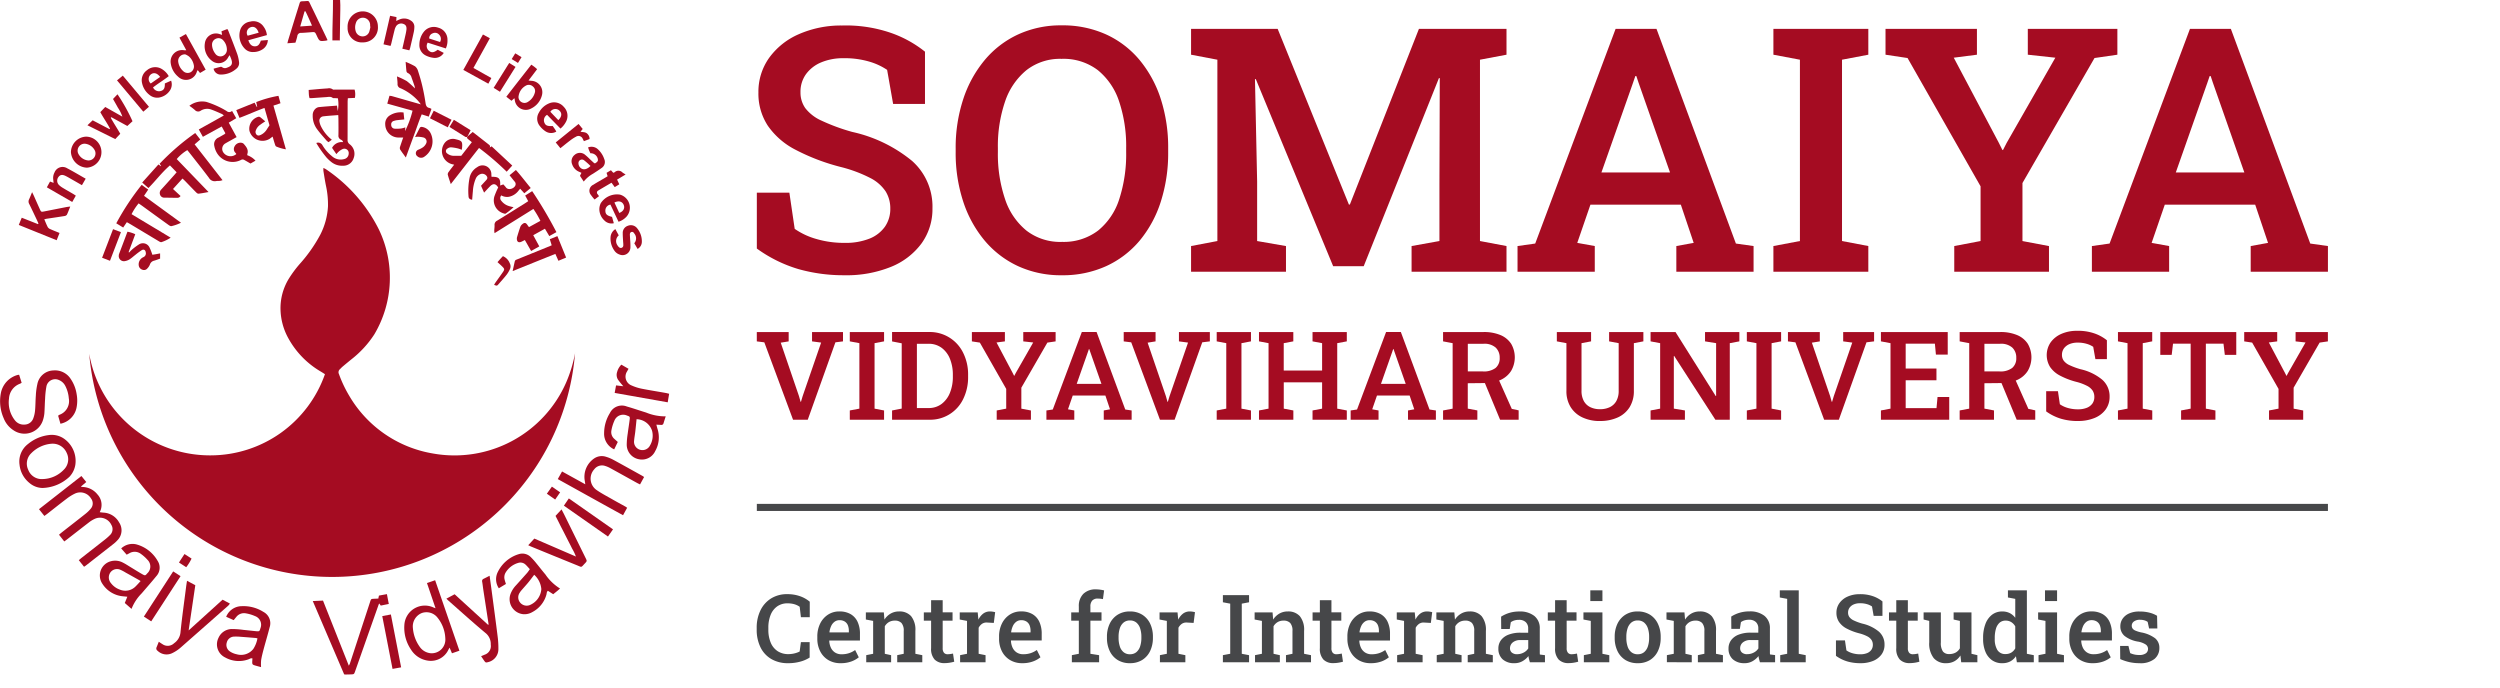
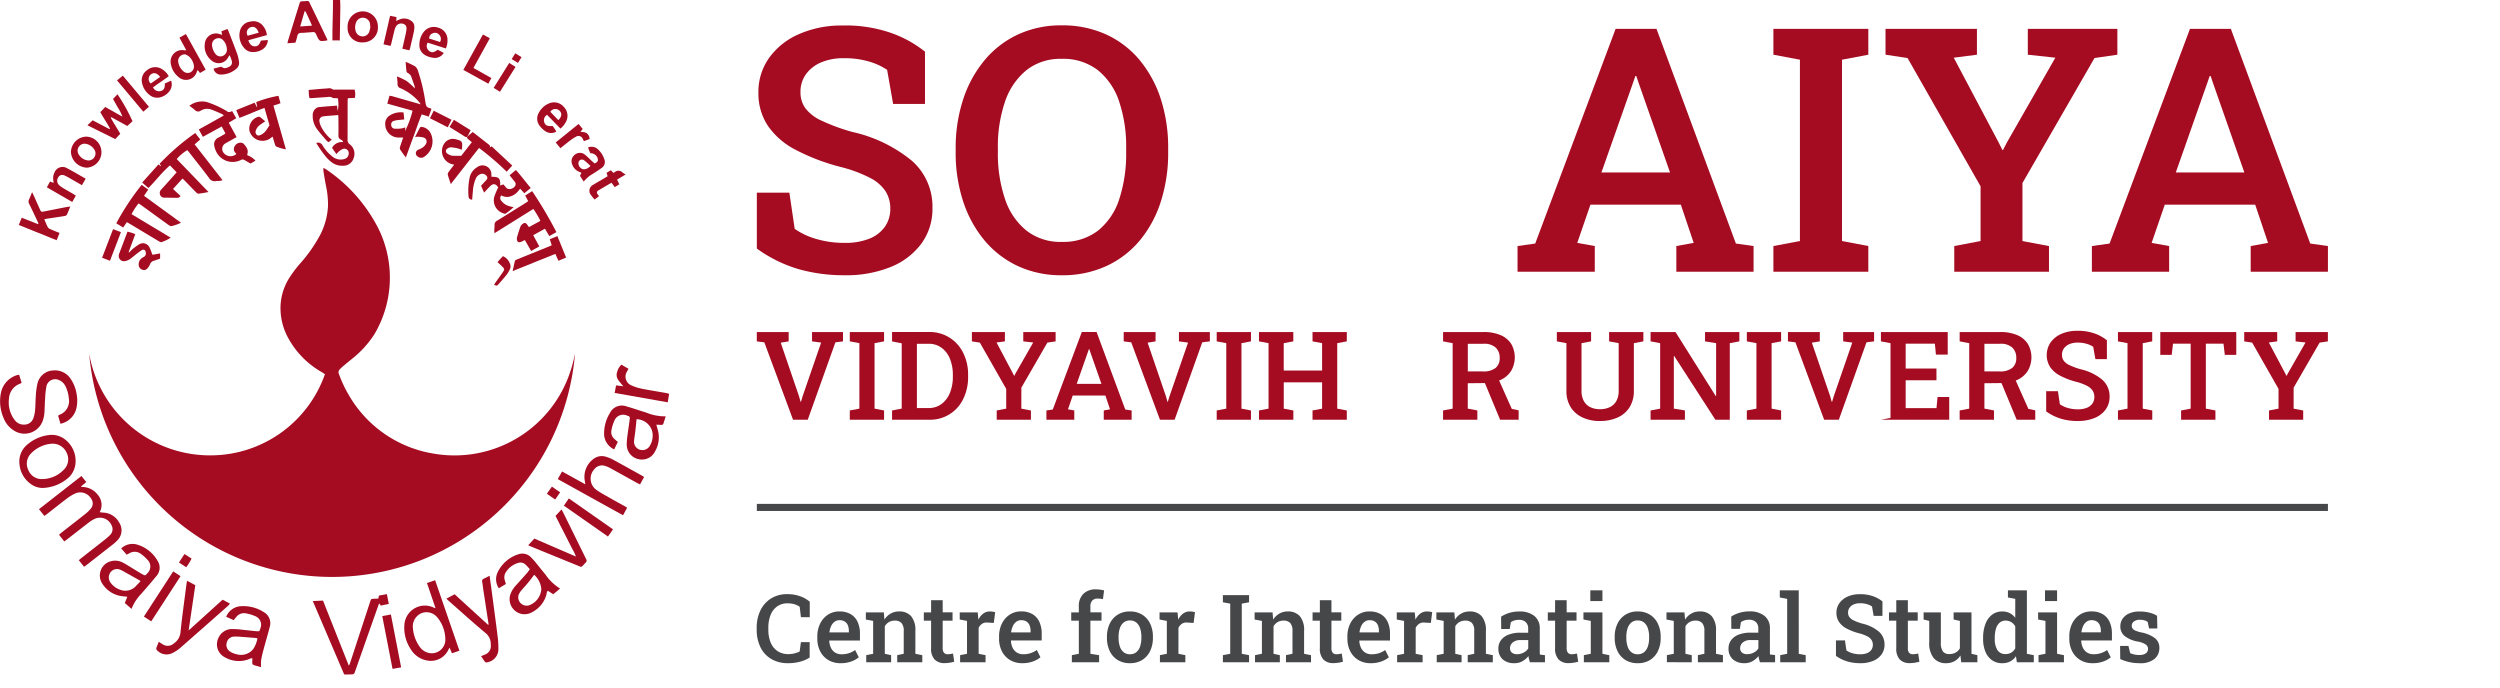
<svg xmlns="http://www.w3.org/2000/svg" id="Group_17534" data-name="Group 17534" width="266.014" height="73.189" viewBox="0 0 266.014 73.189">
  <defs>
    <clipPath id="clip-path">
      <path id="Rectangle_5702" data-name="Rectangle 5702" d="M0,0H266.014V73.189H0Z" fill="none" />
    </clipPath>
  </defs>
  <g id="Group_17533" data-name="Group 17533">
    <path id="Line_1453" data-name="Line 1453" d="M0,0H167.174" transform="translate(80.531 53.992)" fill="none" stroke="#464749" stroke-width="0.754" />
    <path id="Path_19443" data-name="Path 19443" d="M84.385,44.662l-3.057-8.236-.8-.1v-.992h3.391v.992l-.845.136,1.941,5.685.173.607h.04l.178-.6,1.968-5.7-.968-.129v-.992H89.7v.992l-.808.1L85.95,44.661Z" fill="#a50c22" />
    <path id="Path_19444" data-name="Path 19444" d="M90.423,44.662v-.987l1.02-.193V36.515l-1.02-.192v-.992H94.07v.992l-1.012.192v6.967l1.012.193v.987Z" fill="#a50c22" />
    <g id="Group_17530" data-name="Group 17530">
      <g id="Group_17529" data-name="Group 17529" clip-path="url(#clip-path)">
        <path id="Path_19445" data-name="Path 19445" d="M94.921,44.662v-.986l1.026-.2V36.529l-1.026-.2v-1h3.91a3.938,3.938,0,0,1,3.654,2.211,5.134,5.134,0,0,1,.526,2.365v.186a5.213,5.213,0,0,1-.513,2.35,3.884,3.884,0,0,1-3.621,2.22Zm2.642-1.243h1.231a2.257,2.257,0,0,0,1.4-.439,2.779,2.779,0,0,0,.888-1.191,4.485,4.485,0,0,0,.307-1.7V39.9a4.491,4.491,0,0,0-.307-1.714,2.708,2.708,0,0,0-.888-1.176,2.3,2.3,0,0,0-1.4-.43H97.563Z" fill="#a50c22" />
        <path id="Path_19446" data-name="Path 19446" d="M106.055,44.662v-.987l1.012-.193v-2.1l-2.806-4.928-.847-.129v-.992h3.513v.992l-.891.116,1.731,3.269.141.281.025-.012.135-.262,1.871-3.276-1.057-.116v-.992h3.442v.992l-.878.129-2.769,4.8v2.23l1.019.193v.987Z" fill="#a50c22" />
        <path id="Path_19447" data-name="Path 19447" d="M111.344,44.662v-.987l.678-.1,3.09-8.248h1.571l3.051,8.248.679.1v.987h-2.967v-.987l.665-.122-.492-1.467h-3.474l-.506,1.467.672.122v.987Zm3.223-3.814H117.2l-1.211-3.454-.085-.25h-.038l-.089.262Z" fill="#a50c22" />
        <path id="Path_19448" data-name="Path 19448" d="M123.426,44.662l-3.057-8.236-.8-.1v-.992h3.39v.992l-.845.136,1.942,5.685.173.607h.038l.18-.6,1.968-5.7-.969-.129v-.992h3.289v.992l-.809.1-2.94,8.236Z" fill="#a50c22" />
        <path id="Path_19449" data-name="Path 19449" d="M129.464,44.662v-.987l1.018-.193V36.515l-1.018-.192v-.992h3.646v.992l-1.013.192v6.967l1.013.193v.987Z" fill="#a50c22" />
        <path id="Path_19450" data-name="Path 19450" d="M133.963,44.662v-.987l1.018-.193V36.515l-1.018-.192v-.992h3.653v.992l-1.02.192v2.911h4.083V36.515l-1.018-.192v-.992h3.647v.992l-1.019.192v6.967l1.019.193v.987h-3.647v-.987l1.018-.193v-2.8H136.6v2.8l1.02.193v.987Z" fill="#a50c22" />
-         <path id="Path_19451" data-name="Path 19451" d="M143.717,44.662v-.987l.68-.1,3.09-8.248h1.571l3.051,8.248.678.1v.987H149.82v-.987l.666-.122-.494-1.467h-3.473l-.507,1.467.673.122v.987Zm3.225-3.814h2.635l-1.211-3.454-.085-.25h-.038l-.09.262Z" fill="#a50c22" />
        <path id="Path_19452" data-name="Path 19452" d="M153.55,44.662v-.987l1.019-.193V36.515l-1.019-.192v-.992h4.312a4.5,4.5,0,0,1,1.795.322,2.511,2.511,0,0,1,1.136.926,2.866,2.866,0,0,1,0,2.885,2.586,2.586,0,0,1-1.084.945,3.825,3.825,0,0,1-1.63.35l-1.9.02v2.7l1.02.193v.987Zm2.634-5.14h1.61a2.057,2.057,0,0,0,1.345-.369,1.324,1.324,0,0,0,.436-1.073,1.45,1.45,0,0,0-.423-1.093,1.8,1.8,0,0,0-1.29-.408h-1.678Zm3.435,5.14-1.781-4.294,1.512-.25,1.513,3.391.73.154v1Z" fill="#a50c22" />
        <path id="Path_19453" data-name="Path 19453" d="M170.24,44.8a4.275,4.275,0,0,1-1.852-.381,2.914,2.914,0,0,1-1.26-1.1,3.187,3.187,0,0,1-.452-1.736V36.515l-1.02-.192v-.992H169.3v.992l-1.018.192v5.064a2.232,2.232,0,0,0,.243,1.087,1.56,1.56,0,0,0,.687.656,2.306,2.306,0,0,0,1.031.219,2.378,2.378,0,0,0,1.054-.219,1.58,1.58,0,0,0,.693-.654,2.177,2.177,0,0,0,.246-1.089V36.515l-1.018-.192v-.992h3.646v.992l-1.012.192v5.064a3.218,3.218,0,0,1-.452,1.749,2.88,2.88,0,0,1-1.266,1.093,4.479,4.479,0,0,1-1.9.375" fill="#a50c22" />
        <path id="Path_19454" data-name="Path 19454" d="M175.63,44.662v-.987l1.019-.193V36.515l-1.019-.192v-.992h2.653l4.282,6.813.039-.014V36.515l-1.179-.192v-.992h3.653v.992l-1.019.192v8.147h-1.533l-4.384-6.788-.037.006v5.6l1.179.193v.987Z" fill="#a50c22" />
        <path id="Path_19455" data-name="Path 19455" d="M185.873,44.662v-.987l1.02-.193V36.515l-1.02-.192v-.992h3.647v.992l-1.012.192v6.967l1.012.193v.987Z" fill="#a50c22" />
        <path id="Path_19456" data-name="Path 19456" d="M194.1,44.662l-3.058-8.236-.795-.1v-.992h3.39v.992l-.844.136,1.941,5.685.173.607h.04l.178-.6,1.968-5.7-.968-.129v-.992h3.289v.992l-.809.1-2.941,8.236Z" fill="#a50c22" />
-         <path id="Path_19457" data-name="Path 19457" d="M200.14,44.662v-.987l1.02-.193V36.515l-1.02-.192v-.992h7.109v2.4h-1.257l-.109-1.16h-3.108v2.641h3.275v1.25h-3.275v2.967h3.28l.11-1.184h1.244V44.66Z" fill="#a50c22" />
+         <path id="Path_19457" data-name="Path 19457" d="M200.14,44.662l1.02-.193V36.515l-1.02-.192v-.992h7.109v2.4h-1.257l-.109-1.16h-3.108v2.641h3.275v1.25h-3.275v2.967h3.28l.11-1.184h1.244V44.66Z" fill="#a50c22" />
        <path id="Path_19458" data-name="Path 19458" d="M208.519,44.662v-.987l1.018-.193V36.515l-1.018-.192v-.992h4.312a4.5,4.5,0,0,1,1.8.322,2.509,2.509,0,0,1,1.135.926,2.866,2.866,0,0,1,0,2.885,2.579,2.579,0,0,1-1.084.945,3.815,3.815,0,0,1-1.63.35l-1.9.02v2.7l1.02.193v.987Zm2.633-5.14h1.609a2.058,2.058,0,0,0,1.346-.369,1.323,1.323,0,0,0,.435-1.073,1.449,1.449,0,0,0-.421-1.093,1.8,1.8,0,0,0-1.29-.408h-1.679Zm3.436,5.14-1.782-4.294,1.513-.25,1.512,3.391.731.154v1Z" fill="#a50c22" />
        <path id="Path_19459" data-name="Path 19459" d="M221.1,44.8a6.332,6.332,0,0,1-1.775-.237,5.323,5.323,0,0,1-1.6-.788V41.623h1.251l.205,1.392a2.818,2.818,0,0,0,.836.391,3.79,3.79,0,0,0,1.08.147,2.472,2.472,0,0,0,.959-.163,1.344,1.344,0,0,0,.593-.459,1.2,1.2,0,0,0,.2-.7,1.23,1.23,0,0,0-.178-.661,1.565,1.565,0,0,0-.6-.515,5.3,5.3,0,0,0-1.128-.421,7.929,7.929,0,0,1-1.746-.667,2.887,2.887,0,0,1-1.058-.922,2.407,2.407,0,0,1,.051-2.6,2.757,2.757,0,0,1,1.131-.91A4.047,4.047,0,0,1,221,35.2a5.3,5.3,0,0,1,1.836.27,4.385,4.385,0,0,1,1.35.737v2.006h-1.224l-.231-1.308a2.43,2.43,0,0,0-.683-.316,3.276,3.276,0,0,0-.989-.132,2.153,2.153,0,0,0-.86.16,1.4,1.4,0,0,0-.584.451,1.163,1.163,0,0,0-.21.695,1.036,1.036,0,0,0,.186.617,1.608,1.608,0,0,0,.621.477,7.659,7.659,0,0,0,1.179.433,5.508,5.508,0,0,1,2.3,1.115,2.343,2.343,0,0,1,.782,1.814,2.262,2.262,0,0,1-.421,1.356,2.72,2.72,0,0,1-1.179.9,4.543,4.543,0,0,1-1.779.32" fill="#a50c22" />
        <path id="Path_19460" data-name="Path 19460" d="M225.362,44.662v-.987l1.018-.193V36.515l-1.018-.192v-.992h3.646v.992L228,36.515v6.967l1.013.193v.987Z" fill="#a50c22" />
        <path id="Path_19461" data-name="Path 19461" d="M232.08,44.662v-.987l1.018-.193V36.566h-1.876l-.142,1.194h-1.212V35.331h8.083V37.76h-1.218l-.142-1.194h-1.876v6.916l1.018.193v.987Z" fill="#a50c22" />
        <path id="Path_19462" data-name="Path 19462" d="M241.437,44.662v-.987l1.012-.193v-2.1l-2.807-4.928-.846-.129v-.992h3.512v.992l-.891.116,1.731,3.269.141.281.026-.012.135-.262,1.871-3.276-1.058-.116v-.992H247.7v.992l-.878.129-2.768,4.8v2.23l1.018.193v.987Z" fill="#a50c22" />
        <path id="Path_19463" data-name="Path 19463" d="M89.868,29.287a17.634,17.634,0,0,1-4.917-.656,14.638,14.638,0,0,1-4.42-2.185V20.5h3.462l.567,3.851a7.694,7.694,0,0,0,2.317,1.082,10.443,10.443,0,0,0,2.991.41,6.857,6.857,0,0,0,2.653-.453,3.675,3.675,0,0,0,1.642-1.27,3.3,3.3,0,0,0,.569-1.934,3.4,3.4,0,0,0-.5-1.828,4.307,4.307,0,0,0-1.651-1.429,14.656,14.656,0,0,0-3.125-1.163A22.149,22.149,0,0,1,84.62,15.92a8.032,8.032,0,0,1-2.929-2.557A6.23,6.23,0,0,1,80.7,9.85a6.214,6.214,0,0,1,1.128-3.676,7.641,7.641,0,0,1,3.133-2.52,11.162,11.162,0,0,1,4.634-.94,14.716,14.716,0,0,1,5.086.746A12.179,12.179,0,0,1,98.424,5.5v5.557H95.033l-.638-3.622A6.833,6.833,0,0,0,92.5,6.557a9.238,9.238,0,0,0-2.742-.363,5.981,5.981,0,0,0-2.379.443,3.8,3.8,0,0,0-1.615,1.252,3.18,3.18,0,0,0-.587,1.925,2.867,2.867,0,0,0,.516,1.7,4.475,4.475,0,0,0,1.721,1.323,20.886,20.886,0,0,0,3.266,1.2,15.171,15.171,0,0,1,6.373,3.089,6.491,6.491,0,0,1,2.166,5.023A6.245,6.245,0,0,1,98.057,25.9a7.536,7.536,0,0,1-3.263,2.5,12.616,12.616,0,0,1-4.926.888" fill="#a50c22" />
        <path id="Path_19464" data-name="Path 19464" d="M112.979,29.288a10.87,10.87,0,0,1-4.649-.968,10.278,10.278,0,0,1-3.56-2.724,12.508,12.508,0,0,1-2.281-4.155,16.536,16.536,0,0,1-.8-5.253V15.8a16.48,16.48,0,0,1,.8-5.235A12.6,12.6,0,0,1,104.77,6.4a10.21,10.21,0,0,1,3.56-2.734,10.826,10.826,0,0,1,4.631-.968,11.178,11.178,0,0,1,4.74.968A10.107,10.107,0,0,1,121.27,6.4a12.458,12.458,0,0,1,2.253,4.162A16.8,16.8,0,0,1,124.3,15.8v.392a16.857,16.857,0,0,1-.781,5.253A12.366,12.366,0,0,1,121.27,25.6a10.174,10.174,0,0,1-3.57,2.72,11.134,11.134,0,0,1-4.722.968m0-3.551a6.04,6.04,0,0,0,3.861-1.2,7.048,7.048,0,0,0,2.255-3.346,15.46,15.46,0,0,0,.736-5.005v-.427a14.945,14.945,0,0,0-.746-4.951,7.155,7.155,0,0,0-2.262-3.338,6.013,6.013,0,0,0-3.862-1.208,5.8,5.8,0,0,0-3.745,1.208,7.312,7.312,0,0,0-2.272,3.338,14.673,14.673,0,0,0-.763,4.951v.427a14.99,14.99,0,0,0,.763,5,7.21,7.21,0,0,0,2.281,3.354,5.869,5.869,0,0,0,3.754,1.2" fill="#a50c22" />
-         <path id="Path_19465" data-name="Path 19465" d="M126.736,28.914V26.18l2.8-.533V6.353l-2.8-.532V3.069h9.213l7.579,18.691h.107l7.349-18.691H160.3V5.821l-2.822.532V25.647l2.822.533v2.734H150.2V26.18l2.964-.533V19.631L153.2,8.323l-.088-.016-8.006,20.021h-3.249L133.622,8.412l-.087.018.231,10.9v6.319l3.069.533v2.734Z" fill="#a50c22" />
        <path id="Path_19466" data-name="Path 19466" d="M161.474,28.915V26.18l1.882-.265L171.91,3.069h4.35l8.449,22.846,1.881.265v2.735h-8.218V26.18l1.846-.336-1.367-4.065H169.23l-1.4,4.065,1.863.336v2.735ZM170.4,18.353h7.3l-3.354-9.567-.231-.692h-.107l-.249.727Z" fill="#a50c22" />
        <path id="Path_19467" data-name="Path 19467" d="M188.7,28.914V26.18l2.822-.533V6.353L188.7,5.821V3.069h10.1V5.821l-2.8.532V25.647l2.8.533v2.734Z" fill="#a50c22" />
        <path id="Path_19468" data-name="Path 19468" d="M207.944,28.914V26.18l2.8-.533V19.826l-7.77-13.652-2.344-.353V3.069h9.727V5.821l-2.467.318,4.794,9.054.39.781.07-.035.373-.729L218.7,6.139l-2.93-.318V3.069h9.53V5.821l-2.432.353-7.667,13.3V25.65l2.822.533v2.734Z" fill="#a50c22" />
        <path id="Path_19469" data-name="Path 19469" d="M222.589,28.915V26.18l1.882-.265,8.554-22.846h4.35l8.449,22.846,1.881.265v2.735h-8.218V26.18l1.846-.336-1.367-4.065h-9.621l-1.4,4.065,1.863.336v2.735Zm8.928-10.562h7.295l-3.354-9.567-.231-.692h-.107l-.249.727Z" fill="#a50c22" />
        <path id="Path_19531" data-name="Path 19531" d="M3.655.1a3.442,3.442,0,0,1-1.8-.449A2.933,2.933,0,0,1,.709-1.6a4.22,4.22,0,0,1-.4-1.878V-3.66A4.183,4.183,0,0,1,.706-5.512,3.05,3.05,0,0,1,1.83-6.782a3.193,3.193,0,0,1,1.746-.464,4,4,0,0,1,1.32.211,3.283,3.283,0,0,1,1.06.594v1.648H5.014L4.886-5.9a1.809,1.809,0,0,0-.358-.2A2.089,2.089,0,0,0,4.1-6.225a2.731,2.731,0,0,0-.508-.044,1.86,1.86,0,0,0-1.1.324,2.018,2.018,0,0,0-.7.908A3.579,3.579,0,0,0,1.55-3.67v.191a3.5,3.5,0,0,0,.255,1.4,2,2,0,0,0,.733.9,2.041,2.041,0,0,0,1.146.314,2.731,2.731,0,0,0,.64-.076,2.519,2.519,0,0,0,.557-.2l.132-1h.932V-.5a3.609,3.609,0,0,1-1.008.437A4.744,4.744,0,0,1,3.655.1ZM9.238.1A2.481,2.481,0,0,1,7.93-.233a2.289,2.289,0,0,1-.863-.93A2.919,2.919,0,0,1,6.76-2.522v-.206a3.057,3.057,0,0,1,.3-1.381,2.371,2.371,0,0,1,.832-.952A2.158,2.158,0,0,1,9.1-5.406a2.335,2.335,0,0,1,1.209.289,1.841,1.841,0,0,1,.738.822,2.984,2.984,0,0,1,.25,1.278v.706H8.041l-.01.025a1.913,1.913,0,0,0,.174.741,1.221,1.221,0,0,0,.442.51,1.256,1.256,0,0,0,.7.186,2.472,2.472,0,0,0,.785-.118,2.413,2.413,0,0,0,.652-.334l.388.775a2.69,2.69,0,0,1-.8.446A3.231,3.231,0,0,1,9.238.1ZM8.06-3.179h2.056v-.128a1.631,1.631,0,0,0-.1-.611.861.861,0,0,0-.329-.41,1.01,1.01,0,0,0-.567-.147.859.859,0,0,0-.525.167,1.169,1.169,0,0,0-.361.454,2.219,2.219,0,0,0-.184.65ZM11.965,0V-.755L12.7-.9V-4.4l-.775-.147v-.76h1.913l.064.77a1.926,1.926,0,0,1,.66-.64,1.757,1.757,0,0,1,.9-.228,1.635,1.635,0,0,1,1.276.5,2.289,2.289,0,0,1,.456,1.572V-.9l.736.147V0H15.262V-.755L15.954-.9V-3.321a1.226,1.226,0,0,0-.24-.856A.944.944,0,0,0,15-4.43a1.2,1.2,0,0,0-.625.159,1.229,1.229,0,0,0-.434.444V-.9l.672.147V0ZM20.3.093a1.42,1.42,0,0,1-1.055-.38A1.669,1.669,0,0,1,18.868-1.5V-4.425h-.775v-.883h.775V-6.6H20.1v1.29h1.05v.883H20.1V-1.5a.722.722,0,0,0,.14.493.487.487,0,0,0,.38.155,2.156,2.156,0,0,0,.307-.025Q21.1-.9,21.2-.926l.128.868a3.937,3.937,0,0,1-.493.108A3.385,3.385,0,0,1,20.3.093ZM21.954,0V-.755L22.689-.9V-4.4l-.775-.147v-.76h1.913l.064.667.01.108a1.761,1.761,0,0,1,.518-.648,1.18,1.18,0,0,1,.719-.226,1.866,1.866,0,0,1,.292.025,1.993,1.993,0,0,1,.253.054L25.54-4.185l-.692-.039a.861.861,0,0,0-.557.132,1.2,1.2,0,0,0-.365.422V-.9l.736.147V0Zm6.618.1a2.481,2.481,0,0,1-1.307-.336,2.289,2.289,0,0,1-.863-.93A2.919,2.919,0,0,1,26.1-2.525v-.206a3.057,3.057,0,0,1,.3-1.381,2.371,2.371,0,0,1,.832-.952,2.159,2.159,0,0,1,1.207-.346,2.335,2.335,0,0,1,1.209.289,1.841,1.841,0,0,1,.738.822,2.984,2.984,0,0,1,.25,1.278v.706H27.374l-.01.025a1.913,1.913,0,0,0,.174.741,1.221,1.221,0,0,0,.442.51,1.256,1.256,0,0,0,.7.186,2.472,2.472,0,0,0,.785-.118,2.413,2.413,0,0,0,.652-.334l.388.775a2.69,2.69,0,0,1-.8.446A3.231,3.231,0,0,1,28.571.1ZM27.394-3.179H29.45v-.128a1.631,1.631,0,0,0-.1-.611.861.861,0,0,0-.329-.41,1.01,1.01,0,0,0-.567-.147.859.859,0,0,0-.525.167,1.169,1.169,0,0,0-.361.454,2.219,2.219,0,0,0-.184.65ZM33.845,0V-.755L34.586-.9V-4.425h-.809v-.883h.809v-.623a1.808,1.808,0,0,1,.483-1.349,1.844,1.844,0,0,1,1.352-.476,3.161,3.161,0,0,1,.432.032,3.8,3.8,0,0,1,.422.081l-.123.927a2.185,2.185,0,0,0-.255-.042,2.666,2.666,0,0,0-.3-.017.748.748,0,0,0-.586.216.911.911,0,0,0-.194.628v.623H37v.883H35.817V-.9l.927.147V0Zm6.186.1a2.431,2.431,0,0,1-1.314-.34,2.249,2.249,0,0,1-.844-.954A3.2,3.2,0,0,1,37.579-2.6v-.1a3.172,3.172,0,0,1,.294-1.4,2.285,2.285,0,0,1,.844-.957,2.386,2.386,0,0,1,1.3-.348,2.417,2.417,0,0,1,1.315.346,2.268,2.268,0,0,1,.844.954,3.184,3.184,0,0,1,.294,1.4v.1A3.2,3.2,0,0,1,42.176-1.2a2.254,2.254,0,0,1-.841.954,2.409,2.409,0,0,1-1.3.345Zm0-.952a1.024,1.024,0,0,0,.679-.223,1.335,1.335,0,0,0,.4-.618,2.86,2.86,0,0,0,.132-.91v-.1a2.82,2.82,0,0,0-.132-.9,1.343,1.343,0,0,0-.4-.618,1.034,1.034,0,0,0-.687-.226,1.019,1.019,0,0,0-.677.226,1.326,1.326,0,0,0-.4.618,2.869,2.869,0,0,0-.13.9v.1a2.91,2.91,0,0,0,.13.91,1.3,1.3,0,0,0,.4.618,1.044,1.044,0,0,0,.685.226ZM43.215,0V-.755L43.951-.9V-4.4l-.775-.147v-.76h1.913l.064.667.01.108a1.761,1.761,0,0,1,.518-.648,1.18,1.18,0,0,1,.719-.226,1.866,1.866,0,0,1,.292.025,1.992,1.992,0,0,1,.253.054L46.8-4.185l-.692-.039a.861.861,0,0,0-.557.132,1.2,1.2,0,0,0-.365.422V-.9l.736.147V0Zm6.7,0V-.755l.78-.147V-6.235l-.78-.147v-.76H52.7v.76l-.775.147V-.9l.775.147V0Zm3.419,0V-.755L54.067-.9V-4.4l-.775-.147v-.76H55.2l.064.77a1.926,1.926,0,0,1,.66-.64,1.757,1.757,0,0,1,.9-.228,1.635,1.635,0,0,1,1.276.5,2.289,2.289,0,0,1,.456,1.572V-.9l.736.147V0H56.628V-.755L57.319-.9V-3.321a1.226,1.226,0,0,0-.24-.856.944.944,0,0,0-.716-.253,1.2,1.2,0,0,0-.625.159,1.229,1.229,0,0,0-.434.444V-.9l.672.147V0Zm8.335.093a1.42,1.42,0,0,1-1.055-.38,1.669,1.669,0,0,1-.38-1.213V-4.425h-.775v-.883h.775V-6.6h1.231v1.29h1.05v.883h-1.05V-1.5a.722.722,0,0,0,.14.493.487.487,0,0,0,.38.155,2.156,2.156,0,0,0,.307-.025q.169-.025.272-.049l.128.868A3.938,3.938,0,0,1,62.2.049a3.385,3.385,0,0,1-.534.044ZM65.64.1a2.481,2.481,0,0,1-1.307-.336,2.289,2.289,0,0,1-.863-.93,2.919,2.919,0,0,1-.307-1.359v-.206a3.057,3.057,0,0,1,.3-1.381A2.371,2.371,0,0,1,64.3-5.06a2.158,2.158,0,0,1,1.2-.346,2.335,2.335,0,0,1,1.209.289,1.841,1.841,0,0,1,.738.822,2.984,2.984,0,0,1,.25,1.278v.706H64.443l-.01.025a1.913,1.913,0,0,0,.174.741,1.221,1.221,0,0,0,.442.51,1.256,1.256,0,0,0,.7.186,2.472,2.472,0,0,0,.785-.118,2.413,2.413,0,0,0,.652-.334l.388.775a2.689,2.689,0,0,1-.8.446A3.231,3.231,0,0,1,65.64.1ZM64.462-3.179h2.056v-.128a1.631,1.631,0,0,0-.1-.611.861.861,0,0,0-.329-.41,1.01,1.01,0,0,0-.567-.147.859.859,0,0,0-.525.167,1.169,1.169,0,0,0-.361.454,2.219,2.219,0,0,0-.184.65ZM68.456,0V-.755L69.192-.9V-4.4l-.775-.147v-.76H70.33l.064.667.01.108a1.761,1.761,0,0,1,.518-.648,1.18,1.18,0,0,1,.719-.226,1.866,1.866,0,0,1,.292.025,1.992,1.992,0,0,1,.253.054l-.142,1.143-.692-.039a.861.861,0,0,0-.557.132,1.2,1.2,0,0,0-.365.422V-.9l.736.147V0ZM72.67,0V-.755L73.406-.9V-4.4l-.775-.147v-.76h1.913l.064.77a1.926,1.926,0,0,1,.66-.64,1.757,1.757,0,0,1,.9-.228,1.635,1.635,0,0,1,1.276.5A2.289,2.289,0,0,1,77.9-3.333V-.9l.736.147V0h-2.67V-.755L76.658-.9V-3.321a1.226,1.226,0,0,0-.24-.856A.944.944,0,0,0,75.7-4.43a1.2,1.2,0,0,0-.625.159,1.229,1.229,0,0,0-.434.444V-.9l.672.147V0Zm8.271.1A1.788,1.788,0,0,1,79.68-.314a1.486,1.486,0,0,1-.451-1.148A1.453,1.453,0,0,1,79.5-2.34a1.789,1.789,0,0,1,.8-.591,3.443,3.443,0,0,1,1.285-.213H82.4V-3.59a.9.9,0,0,0-.253-.672,1,1,0,0,0-.733-.25,1.623,1.623,0,0,0-.486.066,1.279,1.279,0,0,0-.378.189l-.113.716h-.908l-.01-1.31a3.5,3.5,0,0,1,.873-.4,3.589,3.589,0,0,1,1.069-.15,2.45,2.45,0,0,1,1.592.473,1.649,1.649,0,0,1,.581,1.356v2.551a1.627,1.627,0,0,0,.012.2l.54.069V0H82.58q-.049-.172-.091-.334a2.507,2.507,0,0,1-.061-.324,2.194,2.194,0,0,1-.64.547A1.681,1.681,0,0,1,80.941.1Zm.28-.957a1.448,1.448,0,0,0,.7-.174,1.238,1.238,0,0,0,.486-.439v-.888h-.824a1.2,1.2,0,0,0-.836.258.791.791,0,0,0-.282.6.59.59,0,0,0,.2.476.848.848,0,0,0,.556.17ZM86.7.093a1.42,1.42,0,0,1-1.055-.38A1.669,1.669,0,0,1,85.263-1.5V-4.425h-.775v-.883h.775V-6.6h1.231v1.29h1.05v.883h-1.05V-1.5a.722.722,0,0,0,.14.493.487.487,0,0,0,.38.155,2.156,2.156,0,0,0,.307-.025q.169-.025.272-.049l.128.868a3.937,3.937,0,0,1-.493.108A3.385,3.385,0,0,1,86.7.093ZM88.324,0V-.755L89.06-.9V-4.4l-.78-.147v-.76H90.3V-.9l.731.147V0Zm.687-6.51V-7.653H90.3V-6.51ZM94.059.1a2.431,2.431,0,0,1-1.315-.34,2.249,2.249,0,0,1-.844-.954A3.2,3.2,0,0,1,91.606-2.6v-.1A3.172,3.172,0,0,1,91.9-4.1a2.285,2.285,0,0,1,.844-.957,2.386,2.386,0,0,1,1.3-.348,2.417,2.417,0,0,1,1.315.346A2.268,2.268,0,0,1,96.2-4.1a3.184,3.184,0,0,1,.3,1.4v.1a3.2,3.2,0,0,1-.294,1.406,2.254,2.254,0,0,1-.841.954A2.409,2.409,0,0,1,94.059.1Zm0-.952a1.024,1.024,0,0,0,.679-.223,1.335,1.335,0,0,0,.4-.618,2.86,2.86,0,0,0,.132-.91v-.1a2.82,2.82,0,0,0-.132-.9,1.343,1.343,0,0,0-.4-.618,1.034,1.034,0,0,0-.687-.226,1.019,1.019,0,0,0-.677.226,1.326,1.326,0,0,0-.4.618,2.869,2.869,0,0,0-.13.9v.1a2.91,2.91,0,0,0,.13.91,1.3,1.3,0,0,0,.4.618,1.044,1.044,0,0,0,.685.226Zm3.1.849V-.755L97.891-.9V-4.4l-.775-.147v-.76h1.913l.064.77a1.926,1.926,0,0,1,.66-.64,1.757,1.757,0,0,1,.9-.228,1.635,1.635,0,0,1,1.276.5,2.289,2.289,0,0,1,.456,1.572V-.9l.736.147V0h-2.664V-.755l.692-.147V-3.321a1.226,1.226,0,0,0-.24-.856.944.944,0,0,0-.716-.253,1.2,1.2,0,0,0-.625.159,1.229,1.229,0,0,0-.434.444V-.9l.672.147V0Zm8.271.1a1.788,1.788,0,0,1-1.261-.417,1.486,1.486,0,0,1-.451-1.148,1.453,1.453,0,0,1,.275-.878,1.789,1.789,0,0,1,.8-.591,3.443,3.443,0,0,1,1.285-.213h.809V-3.6a.9.9,0,0,0-.253-.672,1,1,0,0,0-.733-.25,1.623,1.623,0,0,0-.486.066,1.279,1.279,0,0,0-.378.189l-.113.716h-.908l-.01-1.31a3.5,3.5,0,0,1,.873-.4,3.589,3.589,0,0,1,1.069-.15,2.45,2.45,0,0,1,1.592.473,1.649,1.649,0,0,1,.581,1.356v2.551a1.627,1.627,0,0,0,.012.2l.54.069V0h-1.614q-.049-.172-.091-.334a2.508,2.508,0,0,1-.061-.324,2.194,2.194,0,0,1-.64.547,1.681,1.681,0,0,1-.841.211Zm.28-.957a1.448,1.448,0,0,0,.7-.174,1.238,1.238,0,0,0,.486-.439v-.888h-.824a1.2,1.2,0,0,0-.836.258.791.791,0,0,0-.282.6.59.59,0,0,0,.2.476.848.848,0,0,0,.551.173Zm3.508.86V-.755l.741-.147V-6.745l-.785-.147v-.76h2.016V-.9l.741.147V0Zm8.512.1a4.876,4.876,0,0,1-1.359-.182,4.048,4.048,0,0,1-1.222-.6V-2.325h.957l.157,1.065a2.132,2.132,0,0,0,.64.3,2.9,2.9,0,0,0,.827.113,1.892,1.892,0,0,0,.733-.125,1.015,1.015,0,0,0,.454-.351.913.913,0,0,0,.157-.535.937.937,0,0,0-.137-.505,1.192,1.192,0,0,0-.456-.395,4.045,4.045,0,0,0-.863-.321,6.119,6.119,0,0,1-1.337-.51,2.221,2.221,0,0,1-.809-.706,1.721,1.721,0,0,1-.272-.971,1.717,1.717,0,0,1,.312-1.016,2.111,2.111,0,0,1,.866-.7,3.084,3.084,0,0,1,1.28-.26,4.057,4.057,0,0,1,1.406.206,3.368,3.368,0,0,1,1.033.564v1.536h-.937l-.177-1a1.875,1.875,0,0,0-.522-.243,2.548,2.548,0,0,0-.758-.1,1.648,1.648,0,0,0-.657.123,1.05,1.05,0,0,0-.446.346.882.882,0,0,0-.162.532.8.8,0,0,0,.142.471,1.24,1.24,0,0,0,.476.365,5.8,5.8,0,0,0,.9.331,4.2,4.2,0,0,1,1.761.854,1.794,1.794,0,0,1,.6,1.388A1.723,1.723,0,0,1,120-.831a2.079,2.079,0,0,1-.9.689A3.483,3.483,0,0,1,117.73.1ZM123,.093a1.42,1.42,0,0,1-1.055-.38,1.669,1.669,0,0,1-.378-1.214V-4.425h-.775v-.883h.775V-6.6H122.8v1.29h1.05v.883H122.8V-1.5a.722.722,0,0,0,.14.493.487.487,0,0,0,.38.155,2.156,2.156,0,0,0,.307-.025q.169-.025.272-.049l.128.868a3.937,3.937,0,0,1-.493.108A3.385,3.385,0,0,1,123,.093Zm3.885.01a1.683,1.683,0,0,1-1.332-.542,2.5,2.5,0,0,1-.478-1.685V-4.4l-.6-.147v-.76h1.835v3.194a1.6,1.6,0,0,0,.218.964.806.806,0,0,0,.675.277,1.371,1.371,0,0,0,.684-.159,1.174,1.174,0,0,0,.449-.454V-4.4l-.667-.147v-.76h1.9V-.9l.628.147V0h-1.722l-.083-.721a1.745,1.745,0,0,1-.635.611,1.776,1.776,0,0,1-.873.21Zm5.965,0a1.849,1.849,0,0,1-1.1-.324,2.043,2.043,0,0,1-.7-.905,3.5,3.5,0,0,1-.243-1.356v-.1a4.125,4.125,0,0,1,.243-1.482,2.2,2.2,0,0,1,.7-.986,1.737,1.737,0,0,1,1.092-.353,1.73,1.73,0,0,1,.8.174,1.7,1.7,0,0,1,.586.5V-6.745l-.78-.147v-.76h2.016V-.9l.736.147V0h-1.8l-.1-.643a1.677,1.677,0,0,1-.611.557,1.777,1.777,0,0,1-.835.186Zm.348-.976a1.152,1.152,0,0,0,.608-.155,1.2,1.2,0,0,0,.422-.449v-2.34a1.26,1.26,0,0,0-.419-.449,1.093,1.093,0,0,0-.6-.164.946.946,0,0,0-.66.233,1.376,1.376,0,0,0-.38.648,3.409,3.409,0,0,0-.123.964v.1a2.2,2.2,0,0,0,.272,1.172.959.959,0,0,0,.882.44ZM136.705,0V-.755l.736-.147V-4.4l-.78-.147v-.76h2.016V-.9l.731.147V0Zm.687-6.51V-7.653h1.285V-6.51ZM142.455.1a2.481,2.481,0,0,1-1.307-.336,2.289,2.289,0,0,1-.863-.93,2.919,2.919,0,0,1-.307-1.359v-.206a3.057,3.057,0,0,1,.3-1.381,2.371,2.371,0,0,1,.832-.952,2.158,2.158,0,0,1,1.207-.346,2.336,2.336,0,0,1,1.209.289,1.841,1.841,0,0,1,.738.822,2.984,2.984,0,0,1,.25,1.278v.706h-3.257l-.01.025a1.913,1.913,0,0,0,.174.741,1.221,1.221,0,0,0,.442.51,1.256,1.256,0,0,0,.7.186,2.472,2.472,0,0,0,.785-.118A2.413,2.413,0,0,0,144-1.3l.388.775a2.689,2.689,0,0,1-.8.446A3.23,3.23,0,0,1,142.455.1Zm-1.177-3.282h2.056V-3.31a1.631,1.631,0,0,0-.1-.611.861.861,0,0,0-.329-.41,1.01,1.01,0,0,0-.567-.147.859.859,0,0,0-.525.167,1.169,1.169,0,0,0-.361.454,2.218,2.218,0,0,0-.184.65ZM147.449.1a4.856,4.856,0,0,1-1.062-.11,5.462,5.462,0,0,1-.989-.326l-.015-1.4h.888l.186.765a2.417,2.417,0,0,0,.434.145,2.219,2.219,0,0,0,.5.052,1.162,1.162,0,0,0,.748-.186.583.583,0,0,0,.218-.461.571.571,0,0,0-.228-.454,2.17,2.17,0,0,0-.871-.326,3.121,3.121,0,0,1-1.4-.6,1.3,1.3,0,0,1-.449-1.028,1.4,1.4,0,0,1,.233-.79,1.624,1.624,0,0,1,.687-.567,2.613,2.613,0,0,1,1.116-.213,4.167,4.167,0,0,1,1.072.125,2.909,2.909,0,0,1,.8.331l.029,1.349h-.878l-.152-.7a1.175,1.175,0,0,0-.353-.167,1.644,1.644,0,0,0-.461-.059,1.038,1.038,0,0,0-.643.179.543.543,0,0,0-.235.449.545.545,0,0,0,.076.285.67.67,0,0,0,.294.233,3.226,3.226,0,0,0,.64.2,3.512,3.512,0,0,1,1.482.628,1.291,1.291,0,0,1,.446,1.025,1.483,1.483,0,0,1-.52,1.168A2.359,2.359,0,0,1,147.449.1Z" transform="translate(80.207 70.467)" fill="#464749" />
        <path id="Path_19470" data-name="Path 19470" d="M34.856,4.271a1.392,1.392,0,0,1-.157.053c-.708.085-.708.085-1.008-.558-.175-.372-.175-.371-.6-.337-.346.028-.691.058-1.036.071a.377.377,0,0,0-.419.34,6.846,6.846,0,0,1-.2.7l-.858.065c.042-.159.068-.271.1-.382q.58-1.882,1.166-3.763c.094-.31.1-.318.416-.327.7-.02.522-.154.845.5.522,1.06,1.03,2.129,1.543,3.193.066.139.13.279.206.444M32.5,1.2l-.094.009-.461,1.606L33.2,2.728c-.247-.554-.457-1.05-.7-1.531" fill="#a50c22" />
        <path id="Path_19471" data-name="Path 19471" d="M36.986,2.922a1.614,1.614,0,1,1,3.225-.112,1.574,1.574,0,0,1-1.586,1.7,1.518,1.518,0,0,1-1.639-1.588m2.43-.091-.034-.006a1.7,1.7,0,0,0,0-.214.772.772,0,0,0-1.515-.158,1.382,1.382,0,0,0-.025.844.761.761,0,0,0,.695.573.74.74,0,0,0,.753-.487,3.885,3.885,0,0,0,.128-.552" fill="#a50c22" />
        <path id="Path_19472" data-name="Path 19472" d="M41.56,4.886l-.753-.169c.236-1.022.466-2.013.7-3.038.25.05.455.092.681.139l-.026.415c.123-.058.22-.109.322-.15a1.254,1.254,0,0,1,1.257.125.746.746,0,0,1,.349.667,2.85,2.85,0,0,1-.053.5c-.126.583-.263,1.162-.4,1.743a2.337,2.337,0,0,1-.083.237l-.742-.173c.11-.485.216-.936.315-1.387a5.767,5.767,0,0,0,.121-.632c.036-.353-.072-.533-.343-.624a.642.642,0,0,0-.755.249,1.335,1.335,0,0,0-.163.394c-.124.485-.236.974-.354,1.46-.016.067-.042.134-.078.248" fill="#a50c22" />
        <path id="Path_19473" data-name="Path 19473" d="M35.432,0h.758c.054.716,0,1.427,0,2.135s-.021,1.428-.032,2.167H35.37c-.016-1.431.071-2.842.062-4.3" fill="#a50c22" />
        <path id="Path_19474" data-name="Path 19474" d="M61.194,37.521a25.938,25.938,0,0,1-51.7.128A13.046,13.046,0,0,0,22.409,48.454a12.915,12.915,0,0,0,12.168-8.64c-.16-.1-.327-.207-.5-.311a9.271,9.271,0,0,1-3.4-3.518,6.612,6.612,0,0,1-.827-2.978,6.007,6.007,0,0,1,.881-3.351A12.356,12.356,0,0,1,31.882,28.1,15.753,15.753,0,0,0,34.065,25a7.5,7.5,0,0,0,.835-3.053,9.536,9.536,0,0,0-.227-2.24c-.1-.5-.177-1.011-.26-1.518a2.332,2.332,0,0,1,0-.318,2.261,2.261,0,0,1,.284.146,16.763,16.763,0,0,1,5.6,6.365,11.823,11.823,0,0,1-.469,11.2,10.853,10.853,0,0,1-2.439,2.655c-.316.255-.628.515-.94.776-.1.084-.186.185-.282.274a.427.427,0,0,0-.1.517,13.106,13.106,0,0,0,1.088,2.3,12.758,12.758,0,0,0,8.889,6.146,12.968,12.968,0,0,0,14.2-7.556,14.476,14.476,0,0,0,.956-3.169" fill="#a50c22" />
        <path id="Path_19475" data-name="Path 19475" d="M6.432,45.088l-.247-.853a.926.926,0,0,1,.142-.1,1.548,1.548,0,0,0,.993-1.757,3.449,3.449,0,0,0-.35-1.271,1.328,1.328,0,0,0-.711-.674.95.95,0,0,0-1.315.666A9.121,9.121,0,0,0,4.8,42.414c-.036.523-.04,1.049-.079,1.573a3.356,3.356,0,0,1-.134.664,2.061,2.061,0,0,1-3.15,1.132A2.669,2.669,0,0,1,.391,44.5a4.483,4.483,0,0,1-.3-2.664A2.488,2.488,0,0,1,1.866,39.9a1.036,1.036,0,0,1,.171-.021l.265.852a1.811,1.811,0,0,1-.176.1A1.785,1.785,0,0,0,.957,42.419a3.051,3.051,0,0,0,.618,2.288,1.169,1.169,0,0,0,1.034.471.99.99,0,0,0,.921-.634,3.2,3.2,0,0,0,.2-.865c.049-.523.042-1.051.083-1.575a7.2,7.2,0,0,1,.163-1.238,1.79,1.79,0,0,1,1.7-1.449,1.985,1.985,0,0,1,1.863.929,3.892,3.892,0,0,1,.615,1.59,3.82,3.82,0,0,1,0,1.39,2.18,2.18,0,0,1-1.722,1.762" fill="#a50c22" />
        <path id="Path_19476" data-name="Path 19476" d="M9.175,51.295l-.533.447a.383.383,0,0,0,.013.074,2.1,2.1,0,0,1,1.72.8A1.634,1.634,0,0,1,10.61,54.5c.154.019.276.038.4.046a2.009,2.009,0,0,1,1.66,1.037,1.5,1.5,0,0,1-.182,1.912,3.109,3.109,0,0,1-.364.344L9.131,60.181c-.047.036-.1.065-.188.126l-.558-.7c.111-.092.2-.173.291-.244.808-.634,1.619-1.264,2.426-1.9a5.76,5.76,0,0,0,.593-.52.868.868,0,0,0,.157-1.086A1.34,1.34,0,0,0,10.1,55.2a3.258,3.258,0,0,0-.611.367c-.778.6-1.547,1.2-2.319,1.8-.1.08-.206.153-.331.247L6.28,56.9c.112-.1.2-.176.29-.247.837-.657,1.678-1.306,2.51-1.968a3.66,3.66,0,0,0,.588-.572.848.848,0,0,0,.023-1.064,1.335,1.335,0,0,0-1.72-.527,4.782,4.782,0,0,0-.878.546c-.687.518-1.359,1.055-2.037,1.585-.1.079-.207.153-.334.247l-.573-.72,4.514-3.53.513.636" fill="#a50c22" />
        <path id="Path_19477" data-name="Path 19477" d="M20.773,14.153l.536.69-.6.518,2.969,3.809a1.655,1.655,0,0,1-.26.073c-.142.015-.288,0-.429.027a.7.7,0,0,1-.749-.338c-.666-.89-1.359-1.758-2.045-2.634-.079-.1-.163-.2-.263-.324a4.412,4.412,0,0,0-1.126.951l3.384,3.51c-.4.069-.737.139-1.073.174-.082.009-.19-.082-.261-.154-.387-.389-.766-.788-1.148-1.182-.082-.083-.169-.162-.29-.276L18.41,20.109l.8.745a.39.39,0,0,1-.389.193c-.43,0-.86-.01-1.29-.018a.462.462,0,0,1-.49-.286.53.53,0,0,1,.128-.591c.461-.5.912-1.011,1.366-1.518.08-.089.154-.18.26-.3l-.711-.734c-.855.734-1.5,1.614-2.291,2.409l-.663-.586L16.856,17.5l.266.184.022-.027c-.051-.074-.1-.149-.159-.233a25.315,25.315,0,0,1,3.79-3.271" fill="#a50c22" />
        <path id="Path_19478" data-name="Path 19478" d="M42.937,11.948l.079.761c-.283.028-.53.05-.775.08a1.5,1.5,0,0,0-.313.073.373.373,0,0,0-.3.43.39.39,0,0,0,.348.4,3.619,3.619,0,0,0,.742-.025,2.578,2.578,0,0,0,.413-.116l-.034.4a9.918,9.918,0,0,0,.8-2.173l-2.689-.752.234-.837c.107.016.187.019.262.039q.846.24,1.688.483l1.385.393a4.482,4.482,0,0,0-.321-.41,5.512,5.512,0,0,0-1.825-1.3.447.447,0,0,1-.33-.478c0-.236-.035-.471-.06-.785a7.861,7.861,0,0,1,1.045.5,7.9,7.9,0,0,1,.856.775,1.354,1.354,0,0,0-.024-.223c-.1-.3-.209-.61-.321-.912a.727.727,0,0,0-.416-.508.267.267,0,0,1-.132-.188c-.038-.306-.056-.614-.087-.994a8.064,8.064,0,0,1,1,.475.978.978,0,0,1,.32.5c.174.534.333,1.072.459,1.618.139.592.251,1.192.341,1.794.042.282.126.476.428.523a1.037,1.037,0,0,1,.2.1c-.093.267-.186.53-.285.817l-.752-.239c-.316.749-.56,1.518-.843,2.273s-.547,1.5-.847,2.317c-.236-.327-.439-.587-.615-.868a.43.43,0,0,1,.009-.3c.1-.3.2-.605.328-.958h-.448a1.411,1.411,0,0,1-1.465-1.363,1.041,1.041,0,0,1,.474-.982,2.169,2.169,0,0,1,1.458-.32" fill="#a50c22" />
        <path id="Path_19479" data-name="Path 19479" d="M32.933,10.435a2.937,2.937,0,0,1-.061-.3c-.015-.177-.018-.355-.028-.563.39-.034.756-.066,1.122-.1.3-.023.6-.047.894-.064a.669.669,0,0,1,.541.1c.057.05.184.025.278.025h2.053a1.934,1.934,0,0,1,.03.883l-.749.035c-.009.144-.023.27-.023.4q0,2.007-.006,4.016a.536.536,0,0,0,.248.5,1.267,1.267,0,0,1,.4,1.453,1.138,1.138,0,0,1-1.138.814,1.824,1.824,0,0,1-1.237-.394,4.017,4.017,0,0,1-.521-.489,11.765,11.765,0,0,1-1.081-1.535.516.516,0,0,1,.661.246A4.3,4.3,0,0,0,35.3,16.6a1.377,1.377,0,0,0,1.331.324.6.6,0,0,0,.471-.563.464.464,0,0,0-.657-.494,1.8,1.8,0,0,0-.413.276,2.164,2.164,0,0,0-.238.258l-.46-.667a1.157,1.157,0,0,1,1.17-.61c-.029-.178-.164-.225-.265-.283a.443.443,0,0,1-.228-.446c.012-.573.005-1.147,0-1.72,0-.128-.01-.257-.019-.431-.561.046-1.1.074-1.622.139a.463.463,0,0,0-.377.564,1.875,1.875,0,0,0,.167.507,4.156,4.156,0,0,0,.869,1.176c.076.074.163.138.28.238l-.349.26a1.3,1.3,0,0,1-.2-.157c-.341-.4-.7-.787-1.009-1.209a2.354,2.354,0,0,1-.477-1.474.921.921,0,0,1,.26-.686.717.717,0,0,1,.362-.2c.64-.068,1.283-.109,1.962-.163l.081.579a3.566,3.566,0,0,0,.015-1.358l-.34-.02c-.071-.005-.164.016-.21-.021-.214-.174-.452-.1-.686-.086-.5.032-1,.072-1.5.106-.092.007-.184,0-.287,0" fill="#a50c22" />
        <path id="Path_19480" data-name="Path 19480" d="M46.342,64.715l-.91-2.676c.3-.1.568-.195.868-.3l2.584,7.5-.792.274c-.088-.209-.159-.381-.253-.6-.06.1-.1.169-.133.236a2.057,2.057,0,0,1-2.041,1.162,2.538,2.538,0,0,1-1.939-1.2,4.141,4.141,0,0,1-.7-2.616,2.187,2.187,0,0,1,3.065-1.871,2.62,2.62,0,0,0,.249.094m-2.407,2.1a3.949,3.949,0,0,0,.724,2,1.6,1.6,0,0,0,1.167.69,1.452,1.452,0,0,0,1.56-1.568,3.727,3.727,0,0,0-.824-2.212,1.488,1.488,0,0,0-1.671-.5,1.532,1.532,0,0,0-.956,1.591" fill="#a50c22" />
        <path id="Path_19481" data-name="Path 19481" d="M41.17,63.218c.07.375.133.7.2,1.046-.306.063-.573.116-.854.175-.045-.066-.09-.127-.163-.229a.985.985,0,0,0-.059.111l-1.146,3.242-1.356,3.853c-.117.333-.119.333-.48.344-.18.006-.358.01-.538.013-.035,0-.07-.008-.154-.017l-3.339-7.8,1.088-.05,2.746,6.926a1.722,1.722,0,0,0,.11-.208q1.082-3.3,2.163-6.605c.092-.285.1-.289.4-.306.151-.009.305-.013.468-.021l.064-.316c.269-.051.537-.1.85-.157" fill="#a50c22" />
        <path id="Path_19482" data-name="Path 19482" d="M59.593,62.62c-.114.1-.191.172-.271.239-.147.122-.295.238-.457.37l-.561-.364c-.146.1-.124.277-.164.414a2.992,2.992,0,0,1-1.489,1.845,1.648,1.648,0,0,1-1,.227,1.606,1.606,0,0,1-1.332-2.139,2.741,2.741,0,0,1,.589-.933q.6-.663,1.195-1.333a4.553,4.553,0,0,0,.273-.384c-.159-.17-.3-.342-.464-.493a.779.779,0,0,0-.77-.173,2.31,2.31,0,0,0-1.371,1.082.987.987,0,0,0-.066.734c.027.126.074.25.128.427-.241.144-.488.295-.756.456a1.731,1.731,0,0,1-.179-1.574,3.65,3.65,0,0,1,2.3-2.055,1.256,1.256,0,0,1,1.316.35,7.127,7.127,0,0,1,.571.642c.32.387.623.787.949,1.168a5.168,5.168,0,0,0,1.553,1.494M56.84,61.163c-.243.316-.447.6-.666.86s-.472.539-.705.808a1.7,1.7,0,0,0-.166.233.862.862,0,0,0,.028,1.035.9.9,0,0,0,1.03.289,2,2,0,0,0,1.24-1.7,2.315,2.315,0,0,0-.761-1.529" fill="#a50c22" />
        <path id="Path_19483" data-name="Path 19483" d="M24.866,65.986l-.8-.358a1.8,1.8,0,0,1,1.65-1.128,3.974,3.974,0,0,1,2.319.613,1.36,1.36,0,0,1,.658,1.631c-.2.787-.435,1.565-.645,2.348-.1.38-.2.763-.262,1.151a4.773,4.773,0,0,0-.007.742c-.208-.056-.378-.1-.547-.148-.4-.113-.409-.134-.385-.547,0-.069.011-.138.018-.223-.166-.064-.29.041-.413.085a2.971,2.971,0,0,1-2.493-.195,1.544,1.544,0,0,1-.713-2.078,1.56,1.56,0,0,1,1.447-.946,8.808,8.808,0,0,1,1.21.09c.463.044.924.1,1.388.144.306.026.331,0,.416-.311a.978.978,0,0,0-.57-1.3,4.121,4.121,0,0,0-.988-.294,1.04,1.04,0,0,0-1.018.4c-.084.1-.164.2-.265.324m2.523,1.94a1.223,1.223,0,0,0-.166-.04c-.534-.043-1.069-.089-1.6-.126a5.175,5.175,0,0,0-.715-.022.821.821,0,0,0-.777.631.831.831,0,0,0,.331.947,2.02,2.02,0,0,0,.717.3,1.657,1.657,0,0,0,1.773-.565,2.989,2.989,0,0,0,.442-1.13" fill="#a50c22" />
        <path id="Path_19484" data-name="Path 19484" d="M13.991,64.786l-.713-.625.271-.665-.444-.044a2.9,2.9,0,0,1-2.217-1.345,1.568,1.568,0,0,1,.933-2.394,1.748,1.748,0,0,1,1.253.15c.287.143.556.323.831.49.419.252.831.516,1.257.757.278.156.309.137.508-.1a.987.987,0,0,0,.016-1.449A4.055,4.055,0,0,0,15,58.945a1.091,1.091,0,0,0-1.247-.067c-.082.044-.166.087-.275.143-.191-.221-.377-.432-.581-.666a1.755,1.755,0,0,1,1.615-.43,3.725,3.725,0,0,1,2.26,1.754,1.33,1.33,0,0,1-.144,1.633c-.473.584-.973,1.148-1.461,1.72-.038.045-.08.088-.118.134a4.775,4.775,0,0,0-1.053,1.624m.968-2.957c-.089-.06-.125-.087-.164-.109-.477-.268-.953-.537-1.432-.8a4.515,4.515,0,0,0-.568-.3.865.865,0,0,0-1.156.477.929.929,0,0,0,.158.943,2.027,2.027,0,0,0,.967.7,1.517,1.517,0,0,0,1.653-.34c.178-.174.341-.362.542-.577" fill="#a50c22" />
        <path id="Path_19485" data-name="Path 19485" d="M65.735,47.029l-.382.786a1.819,1.819,0,0,1-1.071-1.755,4.088,4.088,0,0,1,.614-2.107,1.418,1.418,0,0,1,1.8-.7c.687.195,1.364.434,2.049.643a5.355,5.355,0,0,0,2.089.408c-.087.272-.162.508-.236.746a.219.219,0,0,1-.246.162c-.153-.006-.306-.015-.511-.026.044.165.077.309.121.45a2.948,2.948,0,0,1-.24,2.355,1.557,1.557,0,0,1-1.753.872A1.578,1.578,0,0,1,66.688,47.3a8,8,0,0,1,.107-1.173c.062-.5.147-.993.206-1.489.036-.3.008-.323-.266-.413a1,1,0,0,0-1.367.558,4.344,4.344,0,0,0-.317,1.055.949.949,0,0,0,.328.87l.356.318m2-2.419c-.047.46-.089.9-.139,1.335-.037.319-.1.636-.125.956a.882.882,0,0,0,.671.969.9.9,0,0,0,1.024-.47,2.044,2.044,0,0,0,.219-1.553,1.771,1.771,0,0,0-1.65-1.237" fill="#a50c22" />
        <path id="Path_19486" data-name="Path 19486" d="M66.734,54.024c-.149.272-.281.51-.438.8-2.327-1.278-4.623-2.56-6.946-3.847l.456-.811,2.472,1.365c-.027-.183-.038-.286-.058-.389a2.365,2.365,0,0,1,1.009-2.365,1.439,1.439,0,0,1,1.234-.179,4.031,4.031,0,0,1,.793.325c1.039.564,2.071,1.142,3.1,1.715.051.029.1.064.179.119l-.432.789c-.133-.066-.239-.115-.341-.171-.93-.514-1.857-1.033-2.79-1.543a2.951,2.951,0,0,0-.589-.256,1.034,1.034,0,0,0-1.154.364,1.469,1.469,0,0,0,.225,2.183c.545.381,1.144.688,1.724,1.021.444.255.9.5,1.346.747.06.034.117.078.206.138" fill="#a50c22" />
        <path id="Path_19487" data-name="Path 19487" d="M55.848,25.541c-.158.077-.272.14-.392.191-.26.114-.448,0-.458-.291a.63.63,0,0,1,.019-.213c.111-.366.222-.732.349-1.092a.661.661,0,0,1,.183-.257c.25-.227.41-.2.59.086.037.058.083.112.148.2L57.5,23.5a9.327,9.327,0,0,0-.746-1.268c-1.387.867-2.74,1.709-4.129,2.578a1.789,1.789,0,0,1-.033-.272c.006-.19.04-.381.031-.57a.484.484,0,0,1,.275-.489c.989-.6,1.966-1.221,2.948-1.836.109-.069.218-.142.36-.236l-.325-.6.745-.468a45,45,0,0,1,2.58,4.361l-.757.421-.465-.784-1.245.69.645,1.191c-.288.163-.561.318-.869.49-.226-.393-.436-.763-.667-1.168" fill="#a50c22" />
        <path id="Path_19488" data-name="Path 19488" d="M21.145,13.78l1.333-.741c.437-.244.873-.489,1.336-.746a1.067,1.067,0,0,0-.181-.155c-.372-.161-.74-.334-1.122-.469a1.285,1.285,0,0,0-1.139.1.467.467,0,0,1-.641-.069,7.168,7.168,0,0,0-.58-.444,2.231,2.231,0,0,1,1.807-.414,9.824,9.824,0,0,1,2.149.968.415.415,0,0,0,.584-.011l.444.782-.794.472.837,1.536q-.351.193-.7.391c-.155.087-.314.17-.467.263a.666.666,0,0,0-.246.977.927.927,0,0,0,1.382.169,1,1,0,0,0-.072-.107.56.56,0,0,1-.108-.715.7.7,0,0,1,.712-.378.456.456,0,0,1,.253.115c.269.309.536.626.385,1.087a.533.533,0,0,0,0,.129,2.151,2.151,0,0,1,.87.576c-.194.11-.374.214-.532.306-.241-.14-.454-.265-.669-.386a.328.328,0,0,0-.338,0,1.944,1.944,0,0,1-2.571-.748,2.233,2.233,0,0,1-.272-.731.775.775,0,0,1,.469-.91c.208-.118.415-.235.622-.355.02-.011.033-.034.084-.092l-.391-.721-2,1.1c-.149-.264-.284-.51-.436-.782" fill="#a50c22" />
        <path id="Path_19489" data-name="Path 19489" d="M4.551,51.924a2.2,2.2,0,0,1-1.434-.548,2.878,2.878,0,0,1-1.04-1.942,2.347,2.347,0,0,1,.9-2.186,4.291,4.291,0,0,1,2.279-.962,2.286,2.286,0,0,1,1.5.355,2.886,2.886,0,0,1,1.261,2.816A2.423,2.423,0,0,1,7.4,50.721a4.367,4.367,0,0,1-2.843,1.2m.934-4.707a3.394,3.394,0,0,0-2.153,1A1.529,1.529,0,0,0,3.009,50a1.52,1.52,0,0,0,1.533.974,3.176,3.176,0,0,0,2.238-.987A1.535,1.535,0,0,0,7.1,48.2a1.616,1.616,0,0,0-1.617-.984" fill="#a50c22" />
        <path id="Path_19490" data-name="Path 19490" d="M13.492,23.646l-.385.565c-.247-.152-.477-.293-.735-.449a26.951,26.951,0,0,1,2.7-4.09l.7.5-.446.664L19.259,23.7a4.646,4.646,0,0,1-1.011.361c-.1.022-.243-.072-.342-.146-.932-.668-1.857-1.343-2.784-2.016-.115-.083-.233-.163-.372-.259A6.124,6.124,0,0,0,14,22.789l4.159,2.5a4.013,4.013,0,0,1-.975.474c-.081.031-.222-.056-.319-.115-.974-.58-1.945-1.167-2.917-1.75-.141-.085-.285-.164-.448-.257" fill="#a50c22" />
        <path id="Path_19491" data-name="Path 19491" d="M47.5,63.7l.874-.468,3.586,3.276a.6.6,0,0,0,.02-.144l-.548-3.573c-.045-.3-.074-.593-.125-.886a.258.258,0,0,1,.155-.319c.2-.1.4-.2.634-.323.079.575.154,1.1.224,1.634.21,1.586.425,3.171.623,4.76a9.817,9.817,0,0,1,.089,1.391,1.412,1.412,0,0,1-1.077,1.4c-.261.072-.288.065-.446-.157-.1-.146-.2-.295-.316-.468.138-.06.254-.107.369-.157A.964.964,0,0,0,52.22,68.6v-.036a1.484,1.484,0,0,0-.581-1.227c-1.317-1.1-2.6-2.258-3.887-3.394-.078-.068-.152-.143-.254-.241" fill="#a50c22" />
        <path id="Path_19492" data-name="Path 19492" d="M19.9,61.8l.882.468-.71,4.812,3.611-3.269c.268.142.508.269.778.41a1.331,1.331,0,0,1-.157.207q-2.55,2.254-5.107,4.5a3.887,3.887,0,0,1-.9.583,1.367,1.367,0,0,1-1.53-.266.291.291,0,0,1-.106-.375c.077-.184.151-.371.237-.586.142.1.255.177.375.249a.973.973,0,0,0,1.252-.091,1.582,1.582,0,0,0,.682-1.178c.161-1.6.391-3.2.594-4.8.026-.2.057-.4.1-.667" fill="#a50c22" />
        <path id="Path_19493" data-name="Path 19493" d="M49.753,14.509l.542-.463.311.236c.461.361.919.722,1.382,1.081.11.085.212.165.117.33.058-.034.117-.069.21-.12.713.665,1.436,1.337,2.192,2.043l-.591.654a29.29,29.29,0,0,0-2.945-2.526C49.984,17,49,18.267,47.966,19.587c-.126-.384-.242-.694-.323-1.012a.414.414,0,0,1,.1-.283c.176-.249.369-.489.583-.768l-.249-.059a1.44,1.44,0,0,1-.8-2.2,1.1,1.1,0,0,1,1.231-.442c.642.149.711.245.661.891-.006.068-.023.134-.041.23a2.739,2.739,0,0,0-.381-.143,4.6,4.6,0,0,0-.769-.127.668.668,0,0,0-.387.148.3.3,0,0,0,0,.513,1.155,1.155,0,0,0,.731.246h.754l1.131-1.452c-.145-.12-.264-.215-.382-.312-.1-.079-.186-.16-.078-.3Z" fill="#a50c22" />
        <path id="Path_19494" data-name="Path 19494" d="M27.089,10.92c.1.193.168.326.235.459l.045-.016-.106-.5a12.131,12.131,0,0,1,2.365-.666l.218.788-.751.252,1.326,4.651a4.233,4.233,0,0,1-1.031-.3c-.065-.023-.106-.149-.135-.235-.085-.259-.159-.521-.247-.818-.121.089-.21.161-.3.226a1.444,1.444,0,0,1-2.168-.852,1.324,1.324,0,0,1,.956-1.484.275.275,0,0,1,.195.044c.178.137.345.286.533.444-.2.131-.369.234-.526.357a1.2,1.2,0,0,0-.477.61.422.422,0,0,0,.094.463c.136.124.289.075.436.009a1.546,1.546,0,0,0,.668-.628c.074-.117.153-.231.257-.391l-.533-1.848c-.909.326-1.748.718-2.662,1.057l-.341-.826,1.953-.789" fill="#a50c22" />
        <path id="Path_19495" data-name="Path 19495" d="M50.241,21.251c-.245-.029-.377-.128-.388-.364a7,7,0,0,1,.127-2.031,1.687,1.687,0,0,1,.791-1.063.939.939,0,0,1,1.513.778l.017.244c.774-.026.972.169.918.926.112-.04.216-.076.338-.121.1.112.2.213.282.326.25.334.867.135,1.007-.232a.385.385,0,0,0-.093-.4c-.174-.211-.342-.427-.533-.666l.675-.56c.55.612,1.028,1.259,1.577,1.916l-.683.561-.441-.485c-.068.082-.129.148-.183.22a1.718,1.718,0,0,1-1.006.638,1.225,1.225,0,0,1-.816-.146.423.423,0,0,0,.013.589,1.6,1.6,0,0,0,.784.541c.145.05.3.077.507.129a8.139,8.139,0,0,1-.838.674c-.048.034-.164.008-.233-.024a1.438,1.438,0,0,1-.936-1.9,8.953,8.953,0,0,1,.37-.854c-.254-.417-.539-.457-.878-.11-.2.2-.392.416-.622.66l-.326-.73c.162-.176.32-.352.481-.524.123-.133.264-.257.147-.466a.58.58,0,0,0-.61-.277.885.885,0,0,0-.575.5,4.049,4.049,0,0,0-.311,1.355c-.03.293-.05.588-.075.89" fill="#a50c22" />
        <path id="Path_19496" data-name="Path 19496" d="M56.206,58.016l.651-.709,4.424,1.913a4.992,4.992,0,0,0-.415-.866c-.138-.292-.29-.576-.436-.863s-.293-.574-.438-.862-.3-.572-.44-.86-.289-.572-.441-.875l.64-.689c.116.223.212.4.3.58l2.261,4.592c.158.323.16.325-.083.581-.424.446-.287.414-.832.192q-2.436-.989-4.87-1.987c-.1-.04-.188-.086-.322-.147" fill="#a50c22" />
        <path id="Path_19497" data-name="Path 19497" d="M4.712,23.335c.138.314.242.594.382.854a.592.592,0,0,0,.277.2c.3.136.614.256.965.4l-.308.774L2,23.935c.109-.267.2-.5.315-.769.586.231,1.153.455,1.719.68l.06-.061c-.051-.114-.1-.229-.153-.343-.276-.582-.549-1.166-.835-1.745a.511.511,0,0,1-.016-.476c.11-.234.2-.478.326-.775.085.178.149.3.206.428.2.458.407.917.612,1.374.139.308.149.312.491.245.773-.151,1.545-.305,2.318-.456.124-.023.251-.036.434-.062-.133.33-.231.61-.361.876a.386.386,0,0,1-.262.138c-.624.1-1.25.191-1.876.285-.069.01-.136.031-.265.061" fill="#a50c22" />
        <path id="Path_19498" data-name="Path 19498" d="M22.732,7.307c.25-.068.5-.138.748-.2a.231.231,0,0,1,.162.047.5.5,0,0,0,.51.048c.512-.17.632-.42.448-.93-.043-.122-.1-.239-.163-.406-.069.1-.116.161-.152.226a1.138,1.138,0,0,1-1.742.372A1.939,1.939,0,0,1,21.8,4.6a1.183,1.183,0,0,1,1.6-.962c.064.022.13.041.231.074l-.066-.384c.2-.074.4-.154.627-.238a1.4,1.4,0,0,1,.107.191c.32.823.645,1.645.947,2.474a4.178,4.178,0,0,1,.192.868.764.764,0,0,1-.3.7,2.48,2.48,0,0,1-1.642.61.758.758,0,0,1-.767-.621m-.168-2.522A1.643,1.643,0,0,0,22.9,5.7a.659.659,0,0,0,.749.271.706.706,0,0,0,.494-.708,1.455,1.455,0,0,0-.392-.97.655.655,0,0,0-.78-.169.663.663,0,0,0-.407.66" fill="#a50c22" />
        <path id="Path_19499" data-name="Path 19499" d="M9.3,13.334l.559-.533,1.792.941.055-.052c-.307-.6-.7-1.146-1.033-1.758l.527-.549,1.821,1.028a4.037,4.037,0,0,0-.48-.962c-.162-.3-.336-.6-.515-.915.168-.179.322-.341.477-.5A18.983,18.983,0,0,1,14.1,12.9c-.163.151-.337.309-.552.505-.549-.3-1.125-.619-1.7-.935l-.061.063c.31.571.675,1.11,1.009,1.7-.172.184-.34.364-.532.567-.97-.483-1.928-.959-2.953-1.467" fill="#a50c22" />
        <path id="Path_19500" data-name="Path 19500" d="M19.784,3.624l2.1,3.79c-.208.121-.4.234-.6.353-.086-.108-.157-.2-.247-.308a1.374,1.374,0,0,0-.09.167,1.2,1.2,0,0,1-2,.528,2.261,2.261,0,0,1-.779-1.416A1.223,1.223,0,0,1,19.59,5.345c.057.007.114,0,.232,0l-.728-1.34c.231-.129.436-.244.688-.382m-.058,2.165a.7.7,0,0,0-.767.73,1.6,1.6,0,0,0,.517,1.029.676.676,0,0,0,.819.132.693.693,0,0,0,.325-.766,1.649,1.649,0,0,0-.494-.891,1.73,1.73,0,0,0-.4-.234" fill="#a50c22" />
-         <path id="Path_19501" data-name="Path 19501" d="M54.734,10.445l-.309.278-.549-.429c.879-1.148,1.763-2.265,2.66-3.415.119.085.224.155.325.232s.179.152.292.247c-.3.4-.59.782-.913,1.207.14.016.217.028.294.033a1.219,1.219,0,0,1,1.134,1.527,2.142,2.142,0,0,1-1.131,1.411,1.183,1.183,0,0,1-1.761-.888c0-.046-.019-.092-.042-.2m.439-.185a.64.64,0,0,0,1,.577,1.642,1.642,0,0,0,.736-.975.6.6,0,0,0-.191-.648.635.635,0,0,0-.659-.155,1.5,1.5,0,0,0-.882,1.2" fill="#a50c22" />
        <path id="Path_19502" data-name="Path 19502" d="M71.2,41.909c-.05.3-.1.578-.149.9l-5.647-1c.052-.284.1-.524.147-.8l.776.09a8.706,8.706,0,0,1-.567-.7.968.968,0,0,1-.091-.828,1.715,1.715,0,0,1,.448-.77l.762.442c-.062.113-.111.194-.154.278a1.006,1.006,0,0,0,.481,1.494,4.972,4.972,0,0,0,1.085.347c.853.17,1.714.3,2.57.456.094.017.185.045.339.082" fill="#a50c22" />
        <path id="Path_19503" data-name="Path 19503" d="M17.036,26.96v.559c-.192.067-.4.151-.613.213a.622.622,0,0,0-.476.426,1.28,1.28,0,0,1-.274.412.453.453,0,0,1-.524.129.549.549,0,0,1-.383-.433.838.838,0,0,1,.5-.907.431.431,0,0,0,.244-.5c-.029-.257-.209-.37-.429-.24a7.516,7.516,0,0,0-.689.51c-.2.152-.383.326-.593.46a1.345,1.345,0,0,1-.495.192.548.548,0,0,1-.66-.633.38.38,0,0,1,.018-.106c.3-.791.6-1.582.9-2.387a3.332,3.332,0,0,1,.831.268l-.711,1.907.066.035a2.479,2.479,0,0,1,.239-.252,5.921,5.921,0,0,1,.791-.6.771.771,0,0,1,1.132.324,5.292,5.292,0,0,1,.3.771c.1-.015.233-.035.368-.058s.277-.053.462-.088" fill="#a50c22" />
        <path id="Path_19504" data-name="Path 19504" d="M54.547,28.844c.09-.405.163-.716.227-1.029.033-.164.173-.184.291-.231.884-.361,1.769-.717,2.653-1.075.32-.129.638-.263.985-.406-.07-.217-.132-.417-.2-.653.26-.1.509-.206.806-.326l.929,2.281-.819.344c-.111-.246-.209-.471-.327-.735l-2.236.9-2.3.928" fill="#a50c22" />
        <path id="Path_19505" data-name="Path 19505" d="M61.714,18.708c.057-.117.1-.21.155-.317q-.135-.064-.273-.124a1.311,1.311,0,0,1-.709-.766.861.861,0,0,1,.268-1.029.841.841,0,0,1,1.087-.014,6.839,6.839,0,0,1,.527.482c.139.129.278.261.421.388a.5.5,0,0,0,.116.062c.3-.18.351-.279.3-.5a.774.774,0,0,0-.783-.583c-.043-.094-.1-.2-.141-.307s-.069-.2-.109-.312a.992.992,0,0,1,1.023.175,2.454,2.454,0,0,1,.7,1.064.76.76,0,0,1-.283.949c-.3.215-.612.413-.922.615a3.224,3.224,0,0,0-.978.83l-.4-.609m1.124-1.048a7.831,7.831,0,0,0-.686-.608.371.371,0,0,0-.6.3.671.671,0,0,0,.142.421c.283.351.71.31,1.139-.115" fill="#a50c22" />
        <path id="Path_19506" data-name="Path 19506" d="M9.191,14.541a1.652,1.652,0,0,1,.056,3.3,1.768,1.768,0,0,1-1.7-1.657,1.683,1.683,0,0,1,1.644-1.646m-.157.753a.745.745,0,0,0-.73,1,1.307,1.307,0,0,0,1.1.783.749.749,0,0,0,.708-1.018,1.326,1.326,0,0,0-1.08-.765" fill="#a50c22" />
        <path id="Path_19507" data-name="Path 19507" d="M17.535,8.883l.672-.3A1.164,1.164,0,0,1,18.029,9.7a1.717,1.717,0,0,1-.961.649,1.271,1.271,0,0,1-1.176-.263,2.128,2.128,0,0,1-.777-1.252,1.294,1.294,0,0,1,.52-1.357,1.345,1.345,0,0,1,1.478-.191,2.07,2.07,0,0,1,.842.816c-.545.431-1.136.783-1.671,1.2a.7.7,0,0,0,.856.372c.306-.1.414-.307.4-.788m-.5-.7c-.33-.432-.7-.509-1.009-.252a.628.628,0,0,0,.011.951l1-.7" fill="#a50c22" />
        <path id="Path_19508" data-name="Path 19508" d="M26.424,4.276c.139.444.369.649.683.652s.491-.147.65-.608l.742-.062a1.211,1.211,0,0,1-.532.971,1.811,1.811,0,0,1-1.047.308A1.168,1.168,0,0,1,26,5.13a2.012,2.012,0,0,1-.469-1.83,1.285,1.285,0,0,1,1.092-1,1.308,1.308,0,0,1,1.439.556,1.787,1.787,0,0,1,.337.879l-1.975.546m1.1-.8c-.179-.537-.521-.732-.9-.564a.611.611,0,0,0-.272.883l1.174-.319" fill="#a50c22" />
-         <path id="Path_19509" data-name="Path 19509" d="M65.818,23.6c-.3-.632-.581-1.233-.863-1.829a.634.634,0,0,0-.54.666c.011.36.176.513.709.64q.09.315.189.675a1.055,1.055,0,0,1-1.009-.3,1.659,1.659,0,0,1-.53-1.142,1.5,1.5,0,0,1,.148-.685,2.059,2.059,0,0,1,2.055-.914,1.446,1.446,0,0,1,.678,2.353,2,2,0,0,1-.837.531m.078-.937c.451-.172.623-.524.459-.879s-.535-.449-.977-.231l.518,1.11" fill="#a50c22" />
        <path id="Path_19510" data-name="Path 19510" d="M59.634,13.679c-.495-.507-.959-.985-1.421-1.46a.667.667,0,0,0-.293.818c.123.318.33.407.889.371.08.113.17.238.254.366.047.068.083.142.131.229a1.084,1.084,0,0,1-1.162-.038,2.5,2.5,0,0,1-.594-.559,1.224,1.224,0,0,1-.1-1.412,2.143,2.143,0,0,1,1.056-.982,1.355,1.355,0,0,1,1.6.364A1.341,1.341,0,0,1,60.2,13a2.291,2.291,0,0,1-.562.681m-.228-.9c.384-.374.409-.751.1-1.026a.629.629,0,0,0-.951.141l.847.885" fill="#a50c22" />
        <path id="Path_19511" data-name="Path 19511" d="M47.435,5.153l-1.924-.614a.66.66,0,0,0,.117.855c.277.239.519.219.948-.1l.641.336a1.094,1.094,0,0,1-1.076.525,2.5,2.5,0,0,1-.814-.238,1.218,1.218,0,0,1-.7-1.194A2.173,2.173,0,0,1,45.086,3.4a1.358,1.358,0,0,1,1.541-.455,1.315,1.315,0,0,1,.987,1.3,1.961,1.961,0,0,1-.179.915m-.614-.689a.647.647,0,0,0-.112-.8.559.559,0,0,0-.658-.127.547.547,0,0,0-.382.553l1.152.372" fill="#a50c22" />
        <path id="Path_19512" data-name="Path 19512" d="M8.72,19.706c-.385-.221-.745-.429-1.106-.633-.217-.124-.432-.254-.658-.362-.333-.159-.56-.114-.735.121a.645.645,0,0,0,.054.852A2.174,2.174,0,0,0,6.7,20c.357.218.721.421,1.082.632.09.055.176.114.286.185l-.382.674-2.7-1.56.338-.614c.133.05.239.091.379.142-.017-.15-.03-.264-.04-.379a1.244,1.244,0,0,1,.137-.727.921.921,0,0,1,1.352-.445c.655.341,1.288.723,1.966,1.107l-.4.688" fill="#a50c22" />
-         <path id="Path_19513" data-name="Path 19513" d="M67.843,26.487l-.352-.606a.794.794,0,0,0,.008-1.024c-.066-.113-.16-.223-.317-.169-.134.045-.164.163-.159.291.006.19.022.381.031.571a6.672,6.672,0,0,1,.026.786.834.834,0,0,1-1.153.749,1.08,1.08,0,0,1-.56-.427,2.178,2.178,0,0,1-.4-1.418,1.091,1.091,0,0,1,.511-.86c.123.229.24.443.361.665A.787.787,0,0,0,65.7,26.1a.666.666,0,0,0,.157.193.266.266,0,0,0,.466-.182,2.377,2.377,0,0,0-.017-.356c-.016-.31-.043-.619-.042-.929a.79.79,0,0,1,.543-.8.838.838,0,0,1,.975.248,2.179,2.179,0,0,1,.514,1.454.868.868,0,0,1-.451.758" fill="#a50c22" />
        <path id="Path_19514" data-name="Path 19514" d="M16.09,66.116l-.781-.508L18.428,60.8l.784.507L16.09,66.116" fill="#a50c22" />
        <path id="Path_19515" data-name="Path 19515" d="M65.226,56.327l-.535.764L60,53.805l.527-.77,4.7,3.292" fill="#a50c22" />
        <path id="Path_19516" data-name="Path 19516" d="M42.683,71.009l-.916.164-1.092-5.616c.31-.058.593-.113.916-.175l1.092,5.627" fill="#a50c22" />
        <path id="Path_19517" data-name="Path 19517" d="M51.39,3.67l.732.4L50.376,7.23l1.907,1.075c-.108.2-.2.384-.321.6L49.3,7.44c.7-1.257,1.382-2.493,2.088-3.77" fill="#a50c22" />
        <path id="Path_19518" data-name="Path 19518" d="M63.738,20.874l-.469.355a4.593,4.593,0,0,1-.385-.476.7.7,0,0,1,.247-1.094c.373-.238.76-.45,1.141-.675.122-.071.243-.147.382-.231l-.113-.363.467-.277c.088.1.165.182.245.27a.444.444,0,0,0,.141-.05.586.586,0,0,1,.833.015c.091.071.194.126.34.22-.321.193-.6.362-.906.544.078.165.149.312.236.5l-.486.3c-.114-.156-.216-.3-.343-.47-.482.284-.955.556-1.422.838a.236.236,0,0,0-.065.371c.046.067.1.133.157.221" fill="#a50c22" />
        <path id="Path_19519" data-name="Path 19519" d="M12.455,8.548l.613-.5,2.781,3.314-.6.523c-.935-1.116-1.854-2.209-2.8-3.335" fill="#a50c22" />
        <path id="Path_19520" data-name="Path 19520" d="M44.165,14.581c.181-.354.334-.659.494-.963.069-.127.19-.13.314-.1a1.23,1.23,0,0,1,.849.658,1.96,1.96,0,0,1-.674,2.5.572.572,0,0,1-.729-.041.4.4,0,0,1,.1-.708,2.436,2.436,0,0,0,.5-.265,1.08,1.08,0,0,0,.316-.378.446.446,0,0,0-.28-.656,2.887,2.887,0,0,0-.6-.077,1.736,1.736,0,0,0-.3.033" fill="#a50c22" />
        <path id="Path_19521" data-name="Path 19521" d="M59.627,15.767l-.495-.61,2.43-1.968.44.534-.236.3c.293.042.581.018.773.256a.711.711,0,0,1,.193.515l-.6.226c-.047-.09-.081-.164-.12-.235a.486.486,0,0,0-.719-.241,4.049,4.049,0,0,0-.629.408c-.343.256-.672.53-1.035.817" fill="#a50c22" />
        <path id="Path_19522" data-name="Path 19522" d="M10.863,27.428l1.168-3.044.838.319c-.394,1.026-.774,2.022-1.166,3.045l-.84-.32" fill="#a50c22" />
        <path id="Path_19523" data-name="Path 19523" d="M54.184,6.7l.671.418L53.2,9.765l-.675-.415c.56-.9,1.1-1.762,1.658-2.654" fill="#a50c22" />
        <path id="Path_19524" data-name="Path 19524" d="M53.513,27.257a1.345,1.345,0,0,1,.732.761.692.692,0,0,1,.013.622,3.18,3.18,0,0,1-.344.583c-.281.356-.585.693-.884,1.034-.149.168-.155.163-.455.057.047-.081.086-.162.137-.235.268-.381.546-.755.808-1.14.179-.264.167-.334-.056-.557-.16-.16-.331-.308-.527-.489.1-.109.183-.214.277-.316s.194-.209.3-.32" fill="#a50c22" />
        <path id="Path_19525" data-name="Path 19525" d="M47.643,13.547c-.645-.328-1.257-.642-1.892-.964.138-.272.26-.515.4-.8l1.894.959c-.139.279-.265.528-.4.805" fill="#a50c22" />
        <path id="Path_19526" data-name="Path 19526" d="M49.753,14.509l-.008.008c-.088.118-.184.077-.28.016-.536-.333-1.071-.667-1.639-1.023l.469-.763c.6.375,1.184.736,1.782,1.111l-.324.651" fill="#a50c22" />
        <path id="Path_19527" data-name="Path 19527" d="M59.073,53.154l-.885-.619.536-.756c.3.206.574.4.876.609-.176.258-.337.49-.527.766" fill="#a50c22" />
        <path id="Path_19528" data-name="Path 19528" d="M19.63,58.95l.753.488a5.15,5.15,0,0,1-.567.917l-.773-.5c.2-.31.386-.594.587-.9" fill="#a50c22" />
        <path id="Path_19529" data-name="Path 19529" d="M54.446,6.285c.136-.218.246-.4.381-.612l.668.409-.379.616-.67-.413" fill="#a50c22" />
      </g>
    </g>
  </g>
</svg>